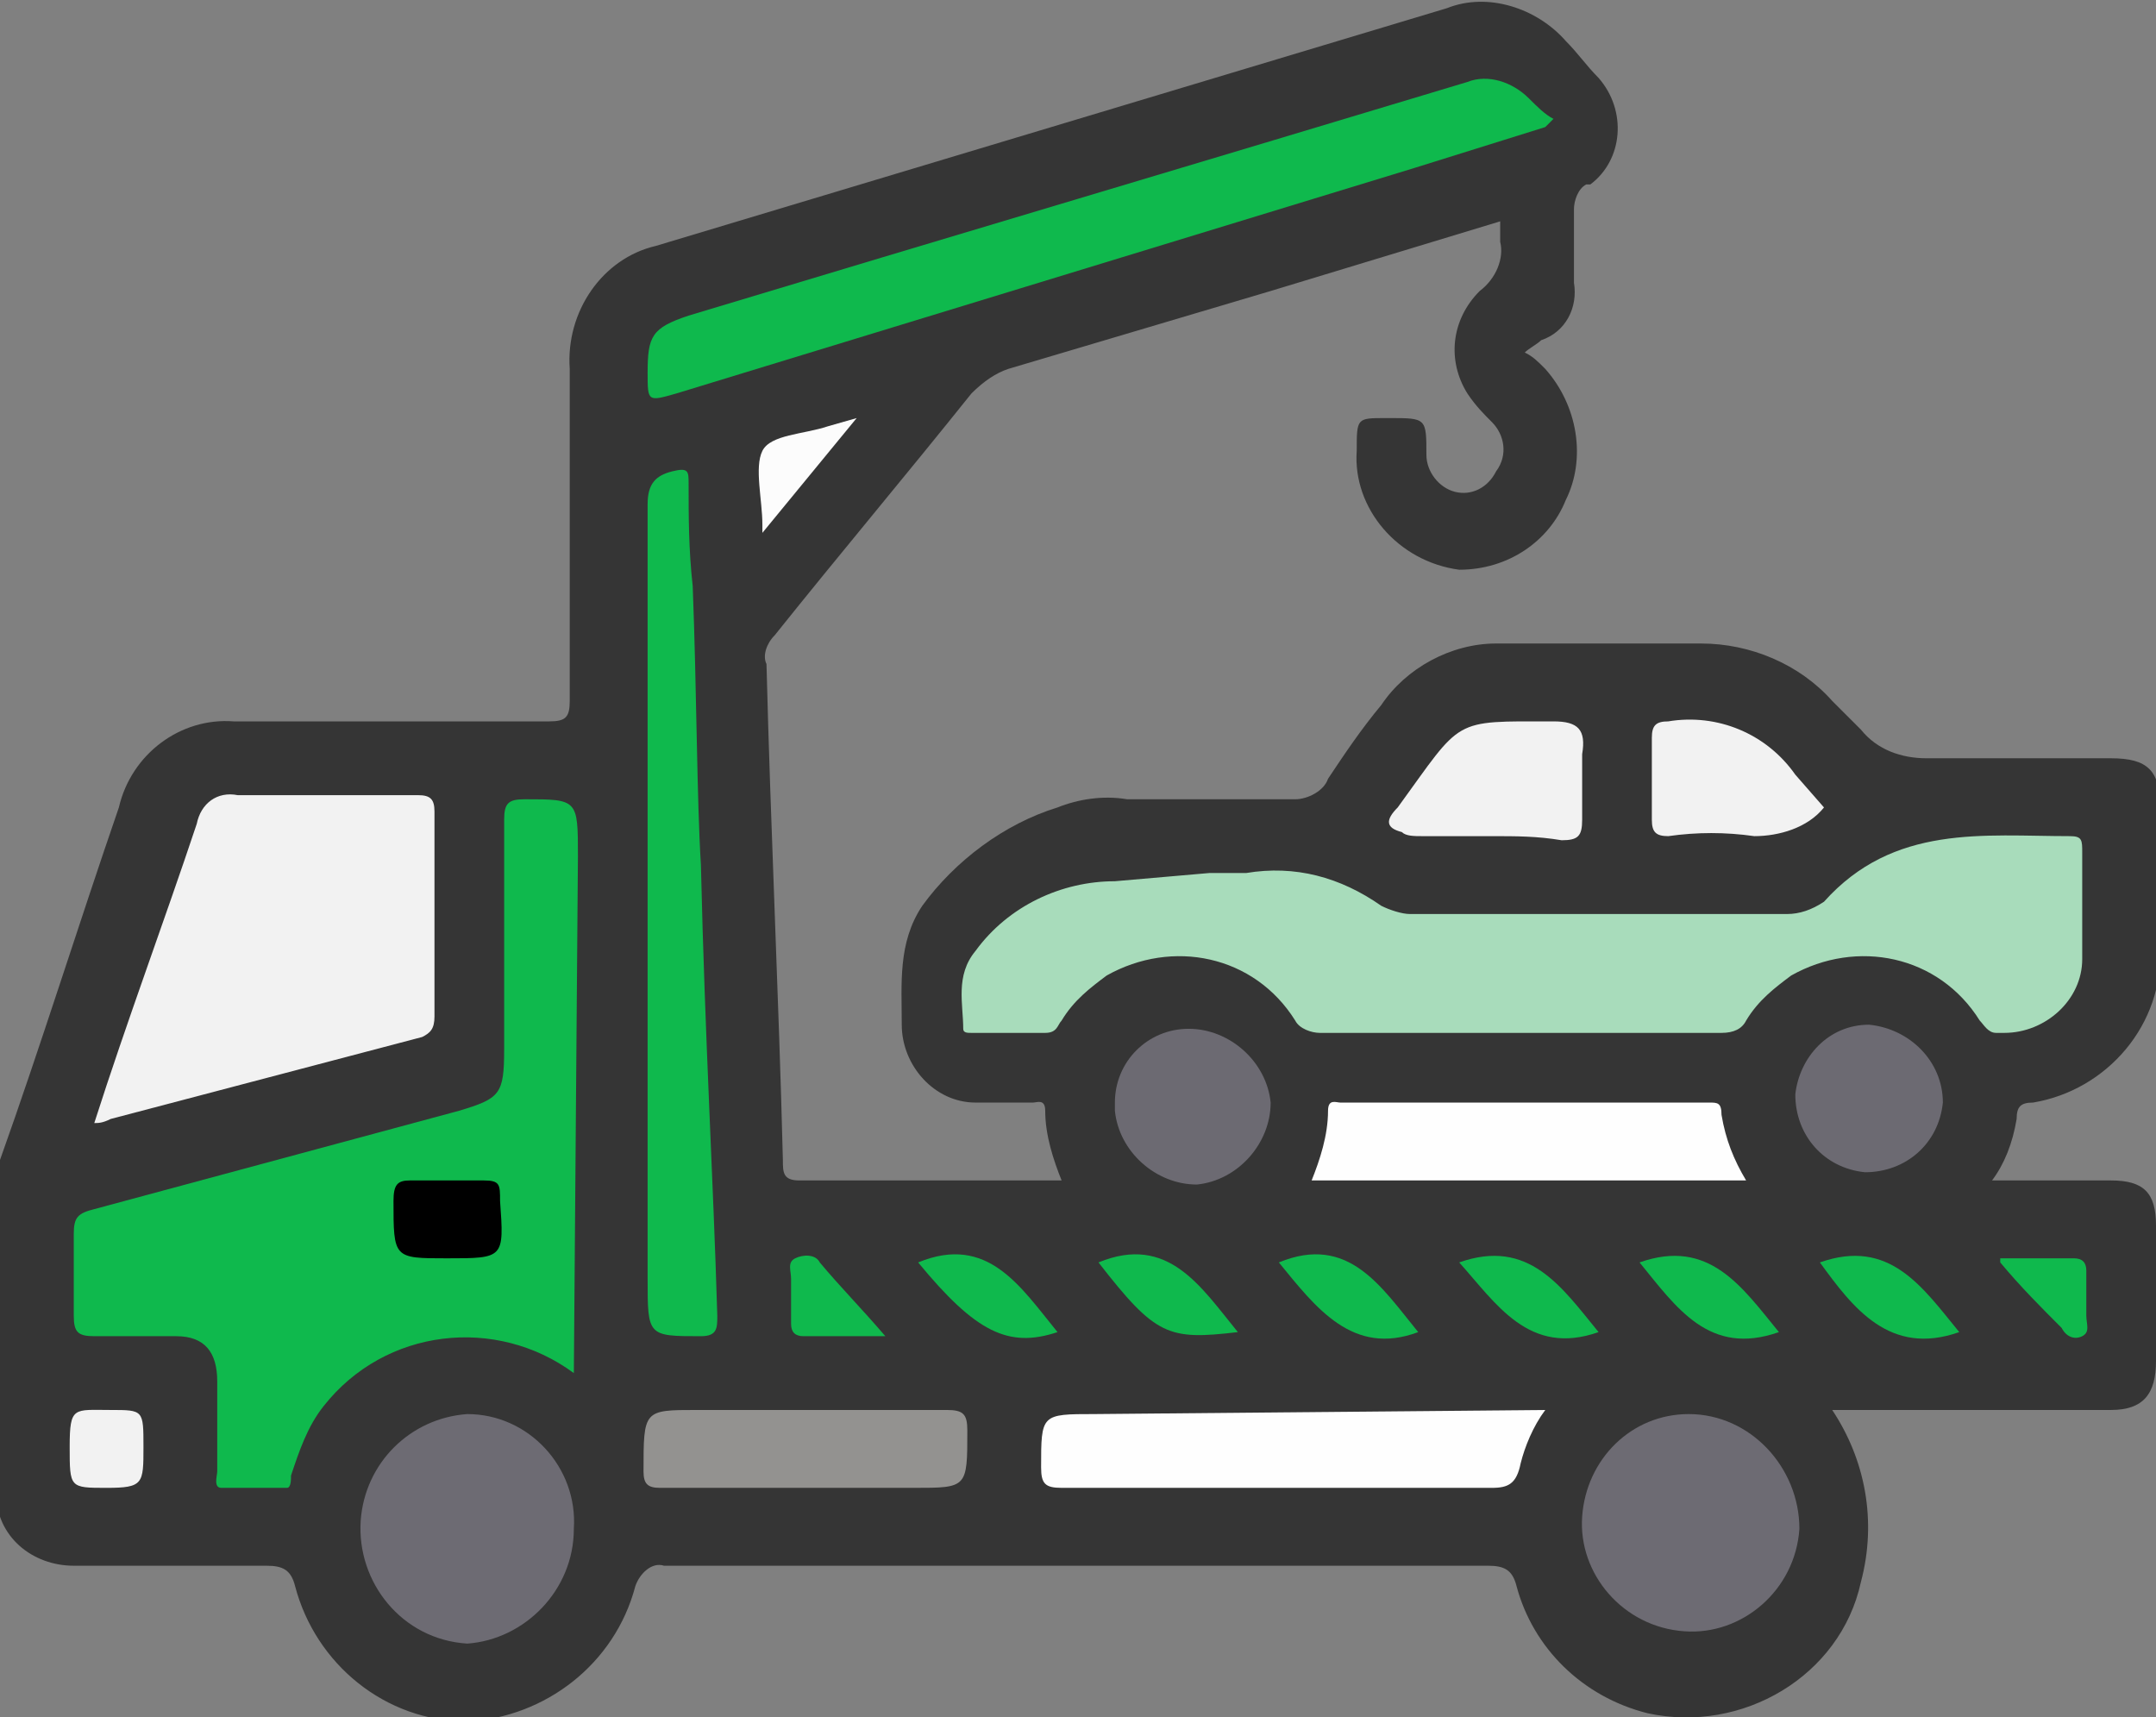
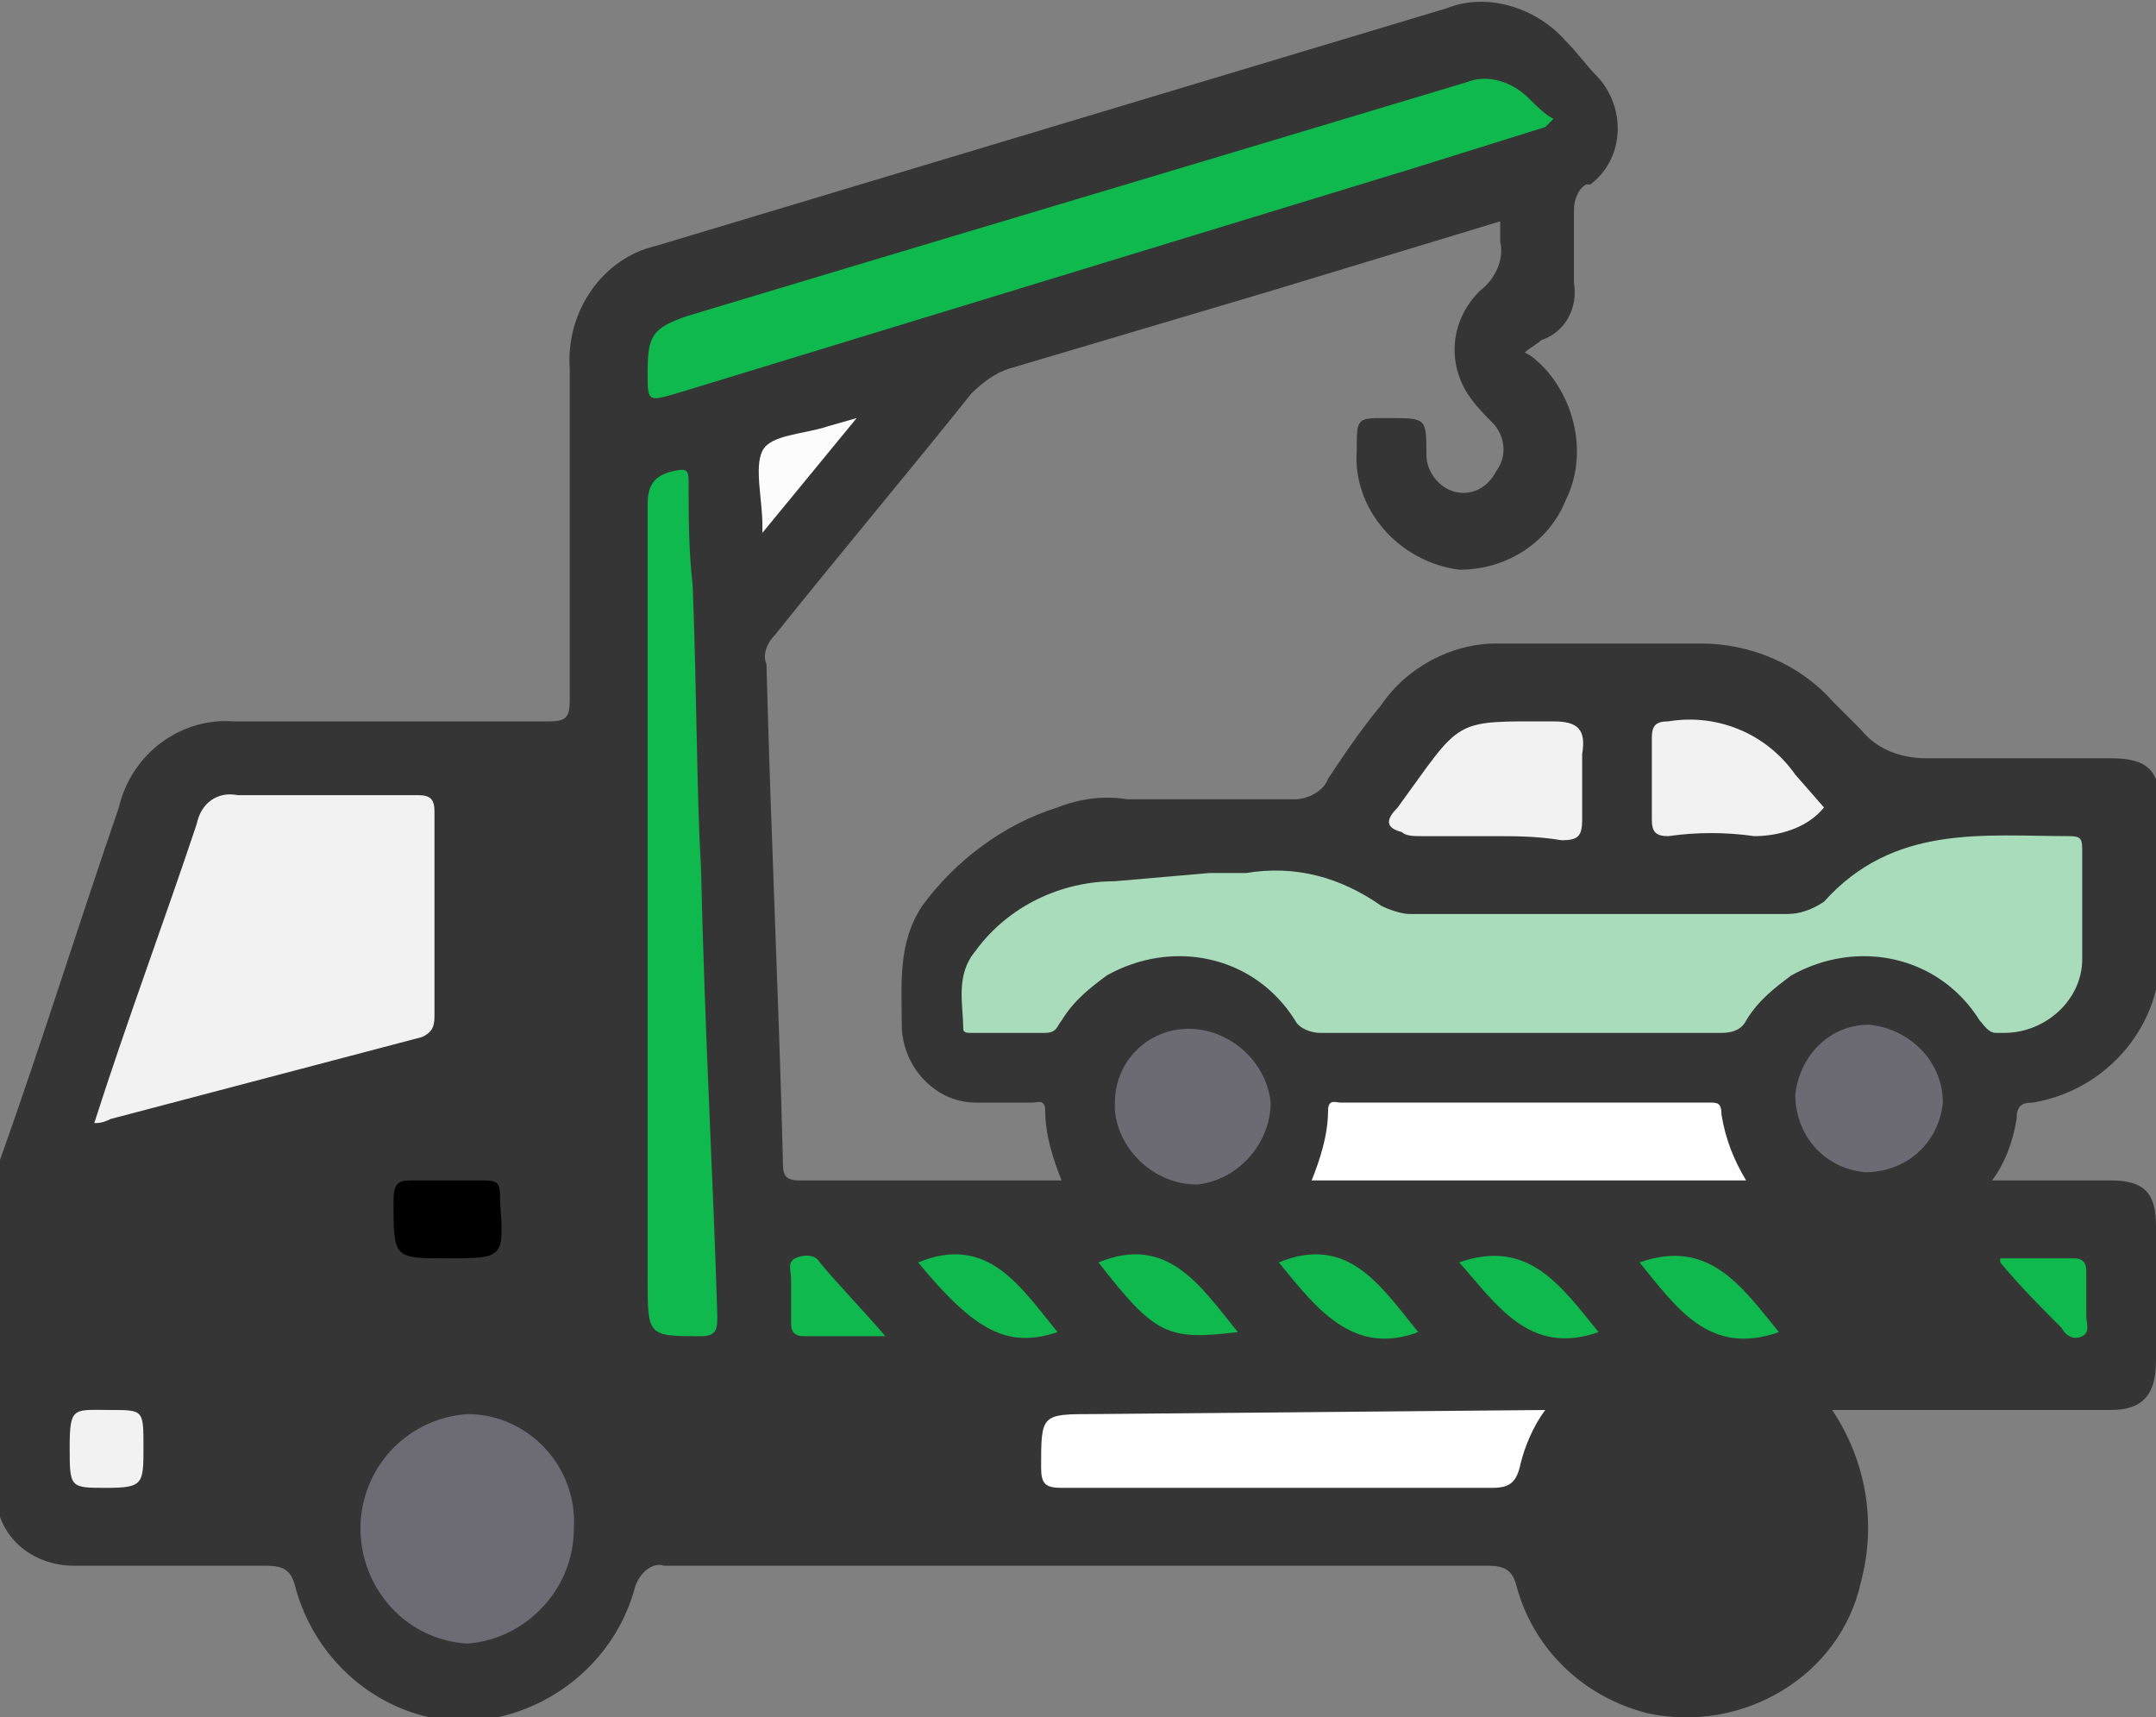
<svg xmlns="http://www.w3.org/2000/svg" version="1.1" id="Layer_1" x="0px" y="0px" viewBox="0 0 52.6 41.9" style="enable-background:new 0 0 52.6 41.9;" xml:space="preserve">
  <rect x="0" y="0" width="52.6" height="41.9" fill="#808080" stroke="none" />
  <style type="text/css">
	.st0{fill:#353535;}
	.st1{fill:#0FB94D;}
	.st2{fill:#A8DCBB;}
	.st3{fill:#F2F2F2;}
	.st4{fill:#6D6B73;}
	.st5{fill:#FEFEFE;}
	.st6{fill:#939290;}
	.st7{fill:#6C6A72;}
	.st8{fill:#FCFCFC;}
</style>
  <path class="st0" d="M48.6,28.8c1,0,2,0,2.9,0c0.8,0,1.1,0.3,1.1,1.1v3.3c0,0.8-0.3,1.2-1.1,1.2h-6.8c0.8,1.2,1.1,2.7,0.7,4.2  c-0.5,2.3-2.9,3.7-5.2,3.2c-1.6-0.4-2.8-1.6-3.2-3.1c-0.1-0.4-0.3-0.5-0.7-0.5H16.2c-0.3-0.1-0.6,0.2-0.7,0.5c0,0,0,0,0,0  c-0.5,1.9-2.2,3.2-4.1,3.3c-2,0-3.7-1.4-4.2-3.3c-0.1-0.4-0.3-0.5-0.7-0.5c-1.5,0-3.1,0-4.7,0c-1,0-1.9-0.7-1.9-1.8  c0-0.1,0-0.2,0-0.2c0-2.3,0-4.7,0-7c0-0.3,0.1-0.6,0.1-0.9c1-2.8,1.9-5.7,2.9-8.6c0.3-1.3,1.5-2.2,2.8-2.1c2.6,0,5.1,0,7.7,0  c0.4,0,0.5-0.1,0.5-0.5c0-2.7,0-5.4,0-8.1c-0.1-1.4,0.8-2.7,2.1-3l19.3-5.8c1-0.4,2.2,0,2.9,0.8c0.3,0.3,0.5,0.6,0.8,0.9  c0.7,0.8,0.6,2-0.2,2.6c0,0,0,0-0.1,0c-0.2,0.1-0.3,0.4-0.3,0.6c0,0.6,0,1.2,0,1.8c0.1,0.6-0.2,1.2-0.8,1.4  c-0.1,0.1-0.3,0.2-0.4,0.3c0.2,0.1,0.3,0.2,0.5,0.4c0.8,0.9,1,2.2,0.5,3.2c-0.4,1-1.4,1.7-2.6,1.7c-1.5-0.2-2.6-1.5-2.5-2.9  c0-0.8,0-0.8,0.7-0.8h0.1c0.9,0,0.9,0,0.9,0.9c0,0.4,0.3,0.8,0.7,0.9c0.4,0.1,0.8-0.1,1-0.5c0,0,0,0,0,0c0.3-0.4,0.2-0.9-0.1-1.2  c-0.2-0.2-0.4-0.4-0.6-0.7c-0.5-0.8-0.4-1.8,0.3-2.5c0.4-0.3,0.6-0.8,0.5-1.2c0-0.2,0-0.3,0-0.5L31,7.1L24.6,9  c-0.3,0.1-0.6,0.3-0.9,0.6c-1.6,2-3.2,3.9-4.8,5.9c-0.2,0.2-0.3,0.5-0.2,0.7c0.1,4,0.3,8.1,0.4,12.1c0,0.3,0,0.5,0.4,0.5  c2.1,0,4.2,0,6.4,0c-0.2-0.5-0.4-1.1-0.4-1.7c0-0.3-0.2-0.2-0.3-0.2h-1.4c-1,0-1.8-0.9-1.8-1.9c0,0,0,0,0,0v0c0-1-0.1-2,0.5-2.9  c0.8-1.1,2-2,3.3-2.4c0.5-0.2,1.1-0.3,1.7-0.2c1.4,0,2.7,0,4.1,0c0.3,0,0.7-0.2,0.8-0.5c0.4-0.6,0.8-1.2,1.3-1.8  c0.6-0.9,1.7-1.5,2.8-1.5h5c1.2,0,2.4,0.5,3.2,1.4c0.2,0.2,0.5,0.5,0.7,0.7c0.4,0.5,1,0.7,1.6,0.7c1.5,0,3,0,4.5,0  c0.9,0,1.2,0.3,1.2,1.2c0,1.1,0,2.3,0,3.4c0.1,1.9-1.3,3.5-3.1,3.8c-0.3,0-0.4,0.1-0.4,0.4C49.1,27.9,48.9,28.4,48.6,28.8z" />
-   <path class="st1" d="M14,33.5c-1.9-1.4-4.6-1.1-6.1,0.8c-0.4,0.5-0.6,1.1-0.8,1.7c0,0.1,0,0.3-0.1,0.3c-0.6,0-1.1,0-1.6,0  c-0.2,0-0.1-0.3-0.1-0.4c0-0.7,0-1.5,0-2.2s-0.3-1.1-1-1.1s-1.3,0-2,0c-0.4,0-0.5-0.1-0.5-0.5c0-0.7,0-1.3,0-2  c0-0.4,0.1-0.5,0.5-0.6l8.9-2.4c1-0.3,1.1-0.4,1.1-1.5c0-1.9,0-3.7,0-5.6c0-0.4,0.1-0.5,0.5-0.5c1.3,0,1.3,0,1.3,1.4L14,33.5  L14,33.5z" />
  <path class="st2" d="M29.5,21.3c0.3,0,0.6,0,0.9,0c1.2-0.2,2.3,0.1,3.3,0.8c0.2,0.1,0.5,0.2,0.7,0.2c3.1,0,6.1,0,9.2,0  c0.3,0,0.6-0.1,0.9-0.3h0c1.7-1.9,3.9-1.6,6-1.6c0.3,0,0.3,0.1,0.3,0.4c0,0.9,0,1.7,0,2.6c0,1-0.9,1.8-1.9,1.8c-0.1,0-0.1,0-0.2,0  c-0.2,0-0.3-0.2-0.4-0.3c-1-1.6-3-2-4.6-1.1c-0.4,0.3-0.8,0.6-1.1,1.1c-0.1,0.2-0.3,0.3-0.6,0.3h-9.8c-0.2,0-0.5-0.1-0.6-0.3  c-1-1.6-3-2-4.6-1.1c-0.4,0.3-0.8,0.6-1.1,1.1c-0.1,0.1-0.1,0.3-0.4,0.3c-0.6,0-1.2,0-1.8,0c-0.1,0-0.2,0-0.2-0.1  c0-0.6-0.2-1.3,0.3-1.9c0.8-1.1,2.1-1.7,3.4-1.7L29.5,21.3z" />
  <path class="st3" d="M2.3,27.4c0.8-2.5,1.7-4.9,2.5-7.3c0.1-0.5,0.5-0.8,1-0.7c1.5,0,3,0,4.4,0c0.3,0,0.4,0.1,0.4,0.4  c0,1.7,0,3.4,0,5c0,0.3-0.1,0.4-0.3,0.5l-7.6,2C2.5,27.4,2.4,27.4,2.3,27.4z" />
  <path class="st1" d="M37.7,3.1l-3.2,1l-18,5.5c-0.7,0.2-0.7,0.2-0.7-0.5c0-0.9,0.1-1.1,1-1.4c6.3-1.9,12.7-3.8,19-5.7  c0.5-0.2,1.1,0,1.5,0.4c0.2,0.2,0.4,0.4,0.6,0.5L37.7,3.1z" />
  <path class="st1" d="M17.1,21.1c0.1,4.3,0.3,7.6,0.4,11c0,0.3,0,0.5-0.4,0.5c-1.3,0-1.3,0-1.3-1.4c0-6.3,0-12.6,0-18.9  c0-0.5,0.2-0.7,0.6-0.8s0.4,0,0.4,0.3c0,0.8,0,1.6,0.1,2.5C17,16.9,17,19.5,17.1,21.1z" />
  <path class="st4" d="M14,37.3c0,1.5-1.2,2.7-2.6,2.8c-1.6-0.1-2.7-1.5-2.6-3c0.1-1.4,1.2-2.5,2.6-2.6C12.9,34.5,14.1,35.8,14,37.3z" />
-   <path class="st4" d="M43.9,37.3c-0.1,1.5-1.4,2.6-2.8,2.5c-1.5-0.1-2.6-1.4-2.5-2.8c0.1-1.4,1.2-2.5,2.6-2.5  C42.7,34.5,43.9,35.8,43.9,37.3z" />
  <path class="st5" d="M37.7,34.4c-0.3,0.4-0.5,0.9-0.6,1.3c-0.1,0.5-0.3,0.6-0.7,0.6c-3.5,0-7,0-10.5,0c-0.4,0-0.5-0.1-0.5-0.5  c0-1.3,0-1.3,1.3-1.3L37.7,34.4L37.7,34.4z" />
  <path class="st5" d="M42.6,28.8H32c0.2-0.5,0.4-1.1,0.4-1.7c0-0.3,0.2-0.2,0.3-0.2h9c0.2,0,0.3,0,0.3,0.3  C42.1,27.8,42.3,28.3,42.6,28.8z" />
-   <path class="st6" d="M19.7,36.3c-1.2,0-2.4,0-3.6,0c-0.3,0-0.4-0.1-0.4-0.4c0-1.5,0-1.5,1.3-1.5c2,0,4.1,0,6.1,0  c0.4,0,0.5,0.1,0.5,0.5c0,1.4,0,1.4-1.3,1.4L19.7,36.3z" />
  <path class="st3" d="M36.4,20.4h-1.7c-0.2,0-0.4,0-0.5-0.1c-0.4-0.1-0.4-0.3-0.1-0.6c1.6-2.2,1.3-2.1,3.8-2.1c0.6,0,0.8,0.2,0.7,0.8  c0,0.5,0,1,0,1.6c0,0.4-0.1,0.5-0.5,0.5C37.5,20.4,37,20.4,36.4,20.4z" />
  <path class="st7" d="M27.2,26.9c0-1,0.8-1.8,1.8-1.8c0,0,0,0,0,0c1,0,1.9,0.8,2,1.8c0,1-0.8,1.9-1.8,2c-1,0-1.9-0.8-2-1.8  C27.2,27,27.2,26.9,27.2,26.9z" />
  <path class="st7" d="M47.4,26.9c-0.1,1-0.9,1.7-1.9,1.7c-1-0.1-1.7-0.9-1.7-1.9c0.1-0.9,0.8-1.7,1.8-1.7  C46.6,25.1,47.4,25.9,47.4,26.9z" />
  <path class="st3" d="M44.5,19.7c-0.4,0.5-1.1,0.7-1.7,0.7c-0.7-0.1-1.4-0.1-2.1,0c-0.3,0-0.4-0.1-0.4-0.4c0-0.7,0-1.3,0-2  c0-0.3,0.1-0.4,0.4-0.4c1.2-0.2,2.4,0.3,3.1,1.3L44.5,19.7z" />
  <path class="st1" d="M22.4,30.8c1.7-0.7,2.5,0.6,3.4,1.7C24.6,32.9,23.8,32.5,22.4,30.8z" />
  <path class="st1" d="M30.2,32.5c-1.7,0.2-2,0.1-3.4-1.7C28.5,30.1,29.3,31.4,30.2,32.5z" />
  <path class="st1" d="M31.2,30.8c1.7-0.7,2.5,0.6,3.4,1.7C33,33.1,32.1,31.9,31.2,30.8z" />
  <path class="st1" d="M35.6,30.8c1.7-0.6,2.5,0.6,3.4,1.7C37.3,33.1,36.5,31.8,35.6,30.8z" />
  <path class="st1" d="M40,30.8c1.7-0.6,2.5,0.6,3.4,1.7C41.7,33.1,40.9,31.9,40,30.8z" />
-   <path class="st1" d="M44.4,30.8c1.7-0.6,2.5,0.6,3.4,1.7C46.1,33.1,45.2,31.9,44.4,30.8z" />
  <path class="st3" d="M2.7,34.4c0.8,0,0.8,0,0.8,0.9s0,1-0.9,1s-0.9,0-0.9-1S1.8,34.4,2.7,34.4z" />
  <path class="st1" d="M21.6,32.6h-2c-0.2,0-0.3-0.1-0.3-0.3s0-0.7,0-1.1c0-0.2-0.1-0.4,0.1-0.5c0.2-0.1,0.5-0.1,0.6,0.1  C20.5,31.4,21,31.9,21.6,32.6z" />
  <path class="st8" d="M18.6,13c0-0.1,0-0.1,0-0.2c0-0.6-0.2-1.4,0-1.8s1-0.4,1.6-0.6l0.7-0.2L18.6,13z" />
  <path class="st1" d="M48.8,30.7h1.8c0.2,0,0.3,0.1,0.3,0.3c0,0.4,0,0.8,0,1.1c0,0.2,0.1,0.4-0.1,0.5c-0.2,0.1-0.4,0-0.5-0.2  c-0.5-0.5-1-1-1.5-1.6L48.8,30.7z" />
  <path d="M10.9,30.7c-1.3,0-1.3,0-1.3-1.4c0-0.4,0.1-0.5,0.4-0.5c0.6,0,1.2,0,1.8,0c0.4,0,0.4,0.1,0.4,0.5  C12.3,30.7,12.3,30.7,10.9,30.7z" />
</svg>